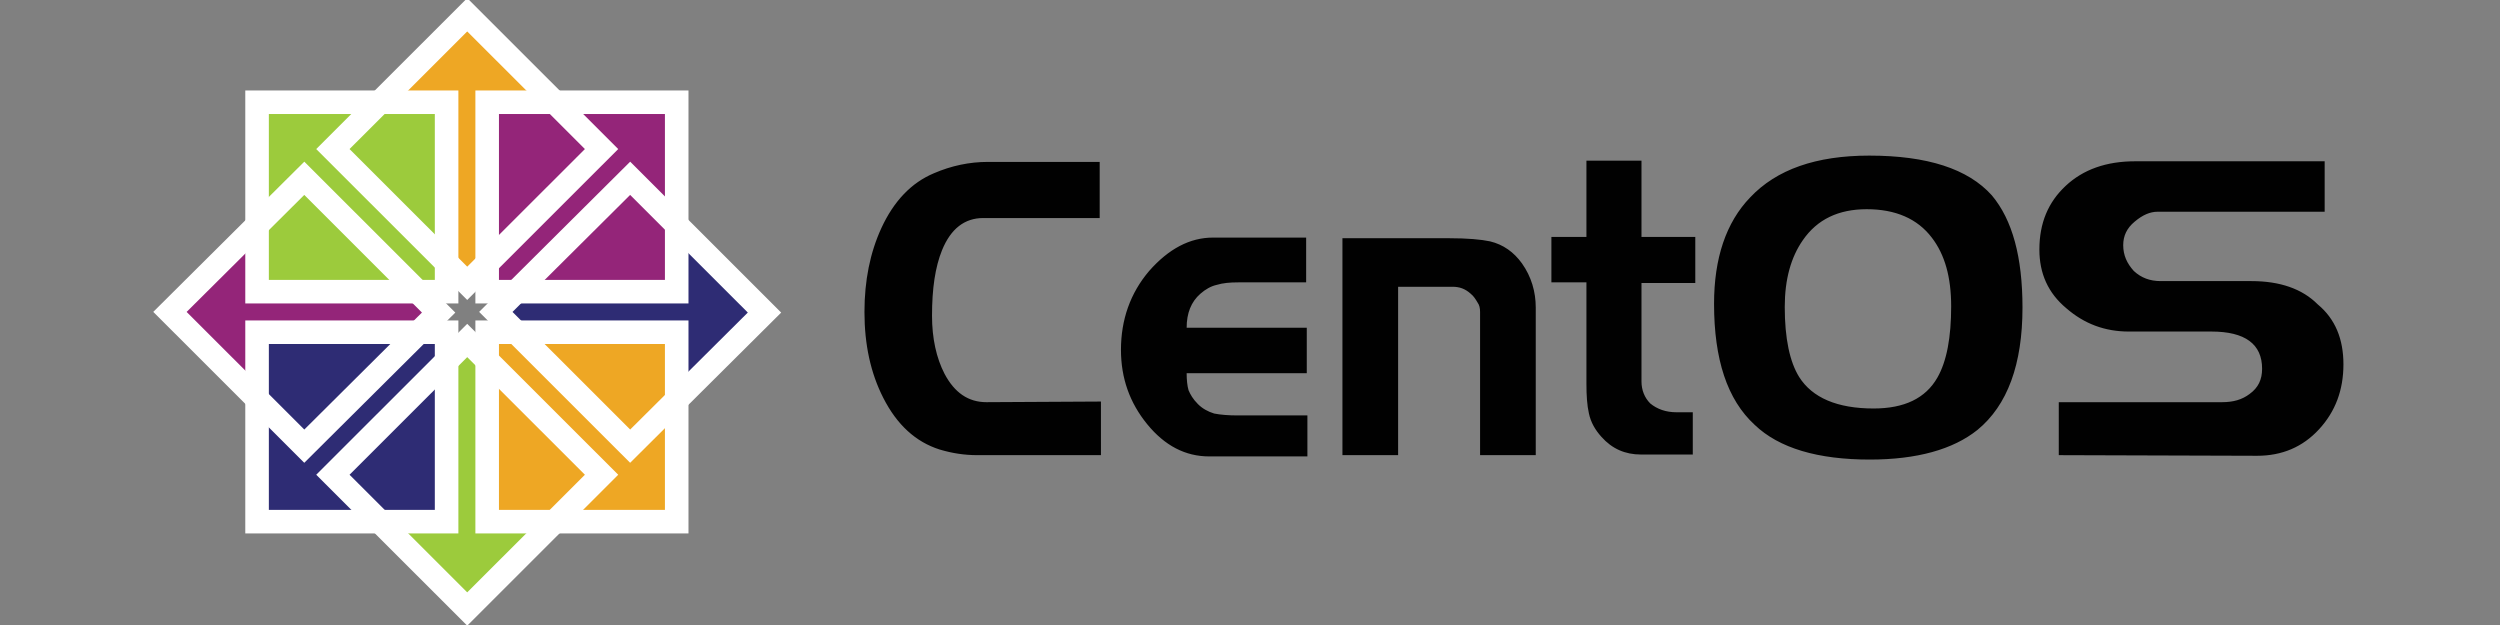
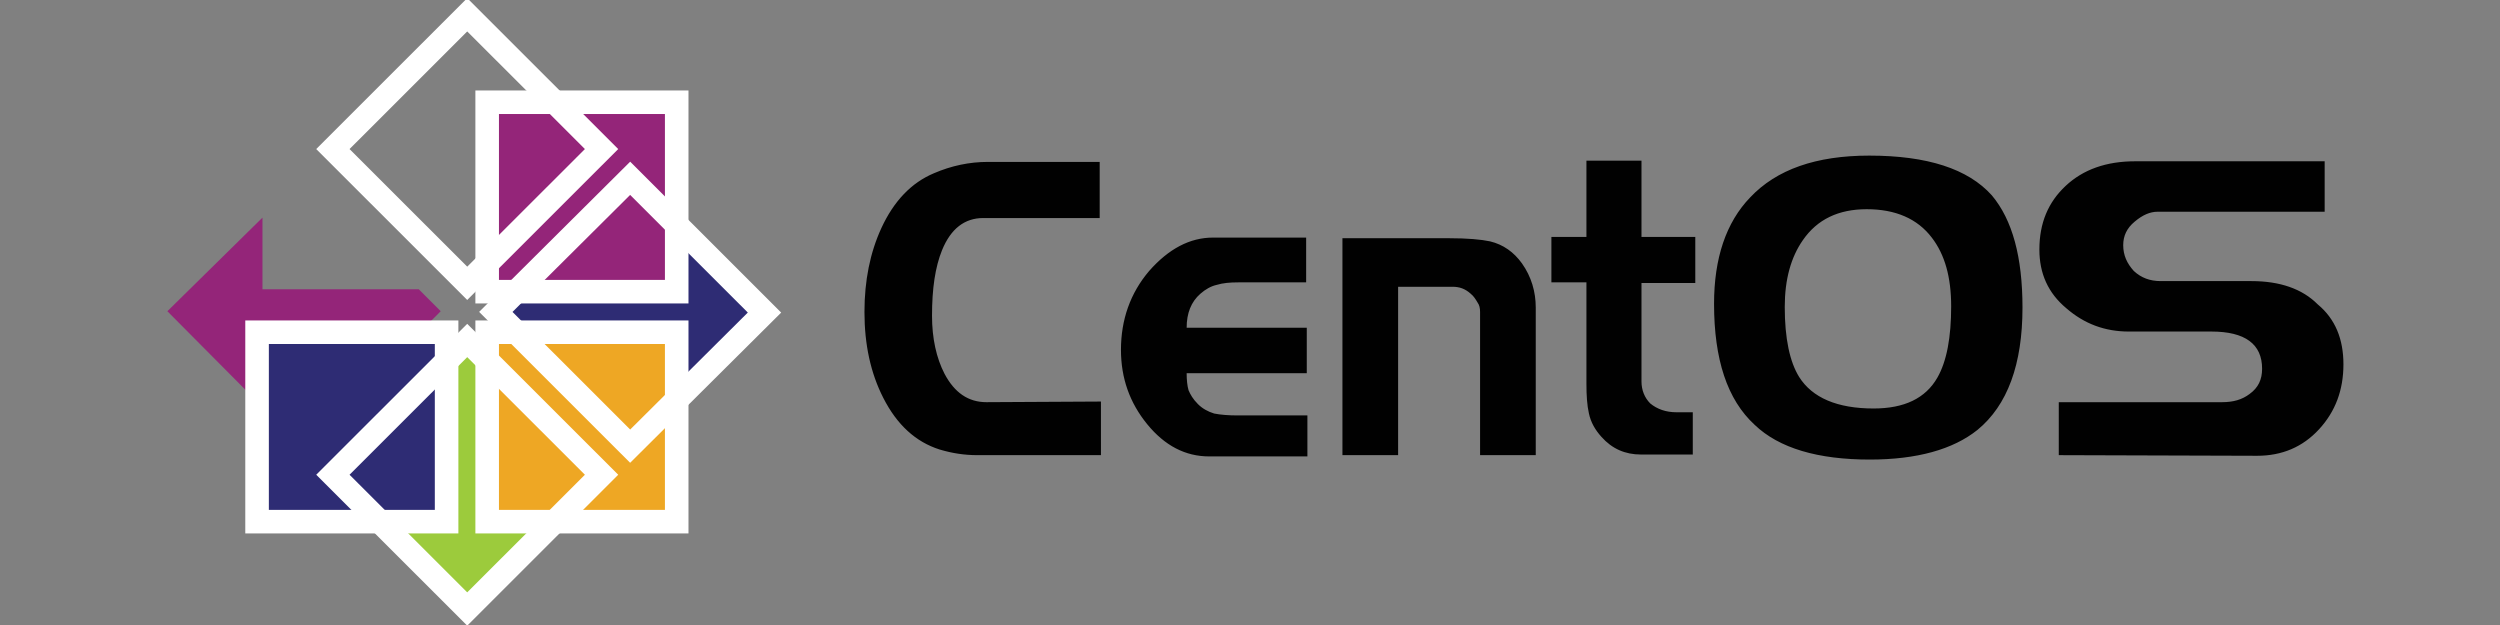
<svg xmlns="http://www.w3.org/2000/svg" version="1.1" id="Layer_1" x="0px" y="0px" viewBox="0 0 400 100" enable-background="new 0 0 400 100" xml:space="preserve">
  <rect x="0" y="0" width="400" height="100" fill="#808080" stroke="none" />
  <g id="layer1" transform="translate(-64.032,-432.251)">
    <g id="g5189" transform="matrix(1.001,0,0,1.009,-0.057,-6.185)">
      <rect id="rect5183" x="75.2" y="420.2" fill="#FFFFFF" fill-opacity="0" width="378" height="126.5" />
      <path id="text5083-9" fill="#010101" d="M240,506.7h-19.8c-2,0-4-0.3-6-0.9c-3.8-1.2-6.8-3.9-9-8.2c-2-3.9-3-8.4-3-13.6    c0-5,0.9-9.4,2.7-13.3c2-4.3,4.8-7.2,8.4-8.7c2.8-1.2,5.7-1.8,8.6-1.8h17.9v8.9h-18.6c-3,0-5.2,1.7-6.6,5.1    c-1.1,2.7-1.6,6.1-1.6,10.4c0,3.6,0.7,6.7,2,9.2c1.6,3,3.8,4.5,6.7,4.5l18.3-0.1L240,506.7 M272.9,506.9h-15.6    c-3.8,0-7.1-1.7-9.9-5.1c-2.8-3.4-4.2-7.3-4.2-11.8c0-4.8,1.5-9,4.5-12.5c3.1-3.5,6.5-5.3,10.2-5.3h14.9v7.1H262    c-1.4,0-2.5,0.1-3.5,0.4c-0.9,0.2-1.8,0.7-2.6,1.4c-1.5,1.3-2.2,3.1-2.2,5.4h19.2v7.2h-19.2c0,1.1,0.1,2,0.3,2.7    c0.3,0.7,0.7,1.4,1.5,2.2c0.7,0.7,1.6,1.2,2.6,1.5c1,0.2,2.3,0.3,3.7,0.3h11.2V506.9 M309.5,506.7h-8.9V484c0-0.6-0.1-1.1-0.4-1.5    c-0.3-0.5-0.6-1-1.1-1.4c-0.9-0.8-1.8-1.1-2.9-1.1h-8.7v26.7h-8.9v-34.4h17c3,0,5.2,0.2,6.6,0.5c2.1,0.5,3.8,1.7,5.1,3.5    c1.5,2.1,2.2,4.5,2.2,7V506.7 M335,479.4h-8.6V495c0,1.4,0.5,2.6,1.4,3.5c1.1,0.9,2.5,1.4,4.2,1.4h2.6v6.7h-8.3    c-2.5,0-4.6-0.9-6.3-2.8c-1-1.1-1.7-2.3-2-3.7c-0.3-1.3-0.4-2.9-0.4-4.7v-16.1H312v-7.2h5.6v-12.1h8.8v12.1h8.6V479.4     M387.3,483.3c0,9-2.4,15.5-7.2,19.4c-3.9,3.1-9.7,4.7-17.2,4.7c-8.3,0-14.5-1.8-18.4-5.5c-4.4-4-6.5-10.4-6.5-19.2    c0-7.2,1.9-12.9,5.8-16.9c4.2-4.4,10.5-6.6,19-6.6c9.3,0,15.8,2.1,19.6,6.3C385.7,469.4,387.3,475.3,387.3,483.3 M375.9,483.1    c0-4.6-1-8.2-3.1-10.9c-2.3-3-5.8-4.5-10.4-4.5c-4.5,0-7.9,1.6-10.2,4.9c-1.9,2.7-2.9,6.2-2.9,10.6c0,5,0.8,8.7,2.3,11.1    c2.1,3.3,6.1,5,11.9,5c4.9,0,8.3-1.6,10.2-4.9C375.2,491.8,375.9,488,375.9,483.1 M438.6,492.3c0,4.1-1.3,7.5-3.9,10.3    c-2.6,2.8-5.9,4.2-9.9,4.2l-31.7-0.1v-8.4h26.1c1.8,0,3.2-0.4,4.4-1.3c1.4-1,2-2.3,2-4c0-3.9-2.7-5.9-8.1-5.9h-13.2    c-3.8,0-7.1-1.2-10-3.7c-2.9-2.4-4.3-5.5-4.3-9.3c0-4.2,1.4-7.5,4.2-10.1c2.8-2.6,6.5-3.9,11.1-3.9h30.3v8h-26.7    c-1.2,0-2.4,0.5-3.7,1.6c-1.2,1-1.8,2.2-1.8,3.7c0,1.6,0.6,2.9,1.7,4.1c1.2,1.1,2.6,1.6,4.3,1.6h14.5c4.5,0,8.1,1.2,10.6,3.7    C437.3,485.1,438.6,488.3,438.6,492.3" />
      <g id="g3664" transform="matrix(1.063,0,0,1.054,198.765,-518.475)">
        <g id="g12802" transform="matrix(0,-1,1,0,-1934.52,1337.48)">
          <g id="g12804" transform="translate(16.28,-899.167)">
            <g id="g12806" transform="matrix(1.067,0,0,1,-26.936,-4.1328125e-5)">
              <path id="path12808" fill="#942579" d="M375.3,2769.9l-3.1,3.3l-3.1-3.3v-23.5h-10.4l13.5-14.3l13.2,14.3h-10.1V2769.9z" />
            </g>
            <g id="g12812" transform="matrix(1.072,0,0,1,-28.851,-4.1328125e-5)">
					</g>
          </g>
        </g>
        <g id="g12768" transform="translate(-351.307,-902.558)">
          <g id="g12770" transform="translate(16.28,-899.167)">
            <g id="g12772" transform="matrix(1.067,0,0,1,-26.936,-4.1328125e-5)">
-               <path id="path12774" fill="#EEA724" d="M289.5,2745.6l-3.1,3.3l-3.1-3.3v-23.5h-10.4l13.5-14.3l13.2,14.3h-10.1V2745.6z" />
-             </g>
+               </g>
            <g id="g12778" transform="matrix(1.072,0,0,1,-28.851,-4.1328125e-5)">
					</g>
          </g>
        </g>
        <g id="g12780" transform="matrix(0,1,-1,0,2787.899,696.935)">
          <g id="g12782" transform="matrix(1.067,0,0,1,-26.936,-4.1328125e-5)">
            <path id="path12784" fill="#2E2C74" d="M266.7,2837.2l-3.1,3.3l-3.1-3.3v-23.5h-10.4l13.5-14.3l13.2,14.3h-10.1V2837.2z" />
          </g>
          <g id="g12788" transform="matrix(1.072,0,0,1,-28.851,-4.1328125e-5)">
				</g>
        </g>
        <g id="g12790" transform="matrix(-1,0,0,-1,305.519,2920.694)">
          <g id="g12792" transform="translate(16.28,-899.167)">
            <g id="g12794" transform="matrix(1.067,0,0,1,-26.936,-4.1328125e-5)">
              <path id="path12796" fill="#9CCB3C" d="M352.6,2861.5l-3.1,3.3l-3.1-3.3V2838H336l13.5-14.3l13.2,14.3h-10.1V2861.5z" />
            </g>
            <g id="g12800" transform="matrix(1.072,0,0,1,-28.851,-4.1328125e-5)">
					</g>
          </g>
        </g>
        <g id="g12742" transform="translate(-749.8,-1331.643)">
-           <path id="rect12744" fill="#9CCB3C" stroke="#FFFFFF" stroke-width="3.543" d="M661.7,2251.2h28.5v28.5h-28.5V2251.2z" />
          <path id="rect12746" fill="#942579" stroke="#FFFFFF" stroke-width="3.543" d="M696.3,2251.2h28.5v28.5h-28.5V2251.2z" />
-           <path id="rect12748" fill="#EEA724" stroke="#FFFFFF" stroke-width="3.543" d="M696.3,2285.8h28.5v28.5h-28.5V2285.8z" />
+           <path id="rect12748" fill="#EEA724" stroke="#FFFFFF" stroke-width="3.543" d="M696.3,2285.8h28.5v28.5h-28.5z" />
          <path id="rect12750" fill="#2E2C74" stroke="#FFFFFF" stroke-width="3.543" d="M661.7,2285.8h28.5v28.5h-28.5V2285.8z" />
        </g>
-         <path id="rect12760" fill="none" stroke="#FFFFFF" stroke-width="3.543" d="M-101.2,951.1L-81,931l20.2,20.2L-81,971.3     L-101.2,951.1z" />
        <path id="rect12762" fill="none" stroke="#FFFFFF" stroke-width="3.543" d="M-76.7,926.6l20.2-20.2l20.2,20.2l-20.2,20.2     L-76.7,926.6z" />
        <path id="rect12764" fill="none" stroke="#FFFFFF" stroke-width="3.543" d="M-52.2,951.1L-32,931l20.2,20.2L-32,971.3     C-32,971.3-52.2,951.1-52.2,951.1z" />
        <path id="rect12766" fill="none" stroke="#FFFFFF" stroke-width="3.543" d="M-76.7,975.6l20.2-20.2l20.2,20.2l-20.2,20.2     L-76.7,975.6z" />
      </g>
    </g>
  </g>
</svg>